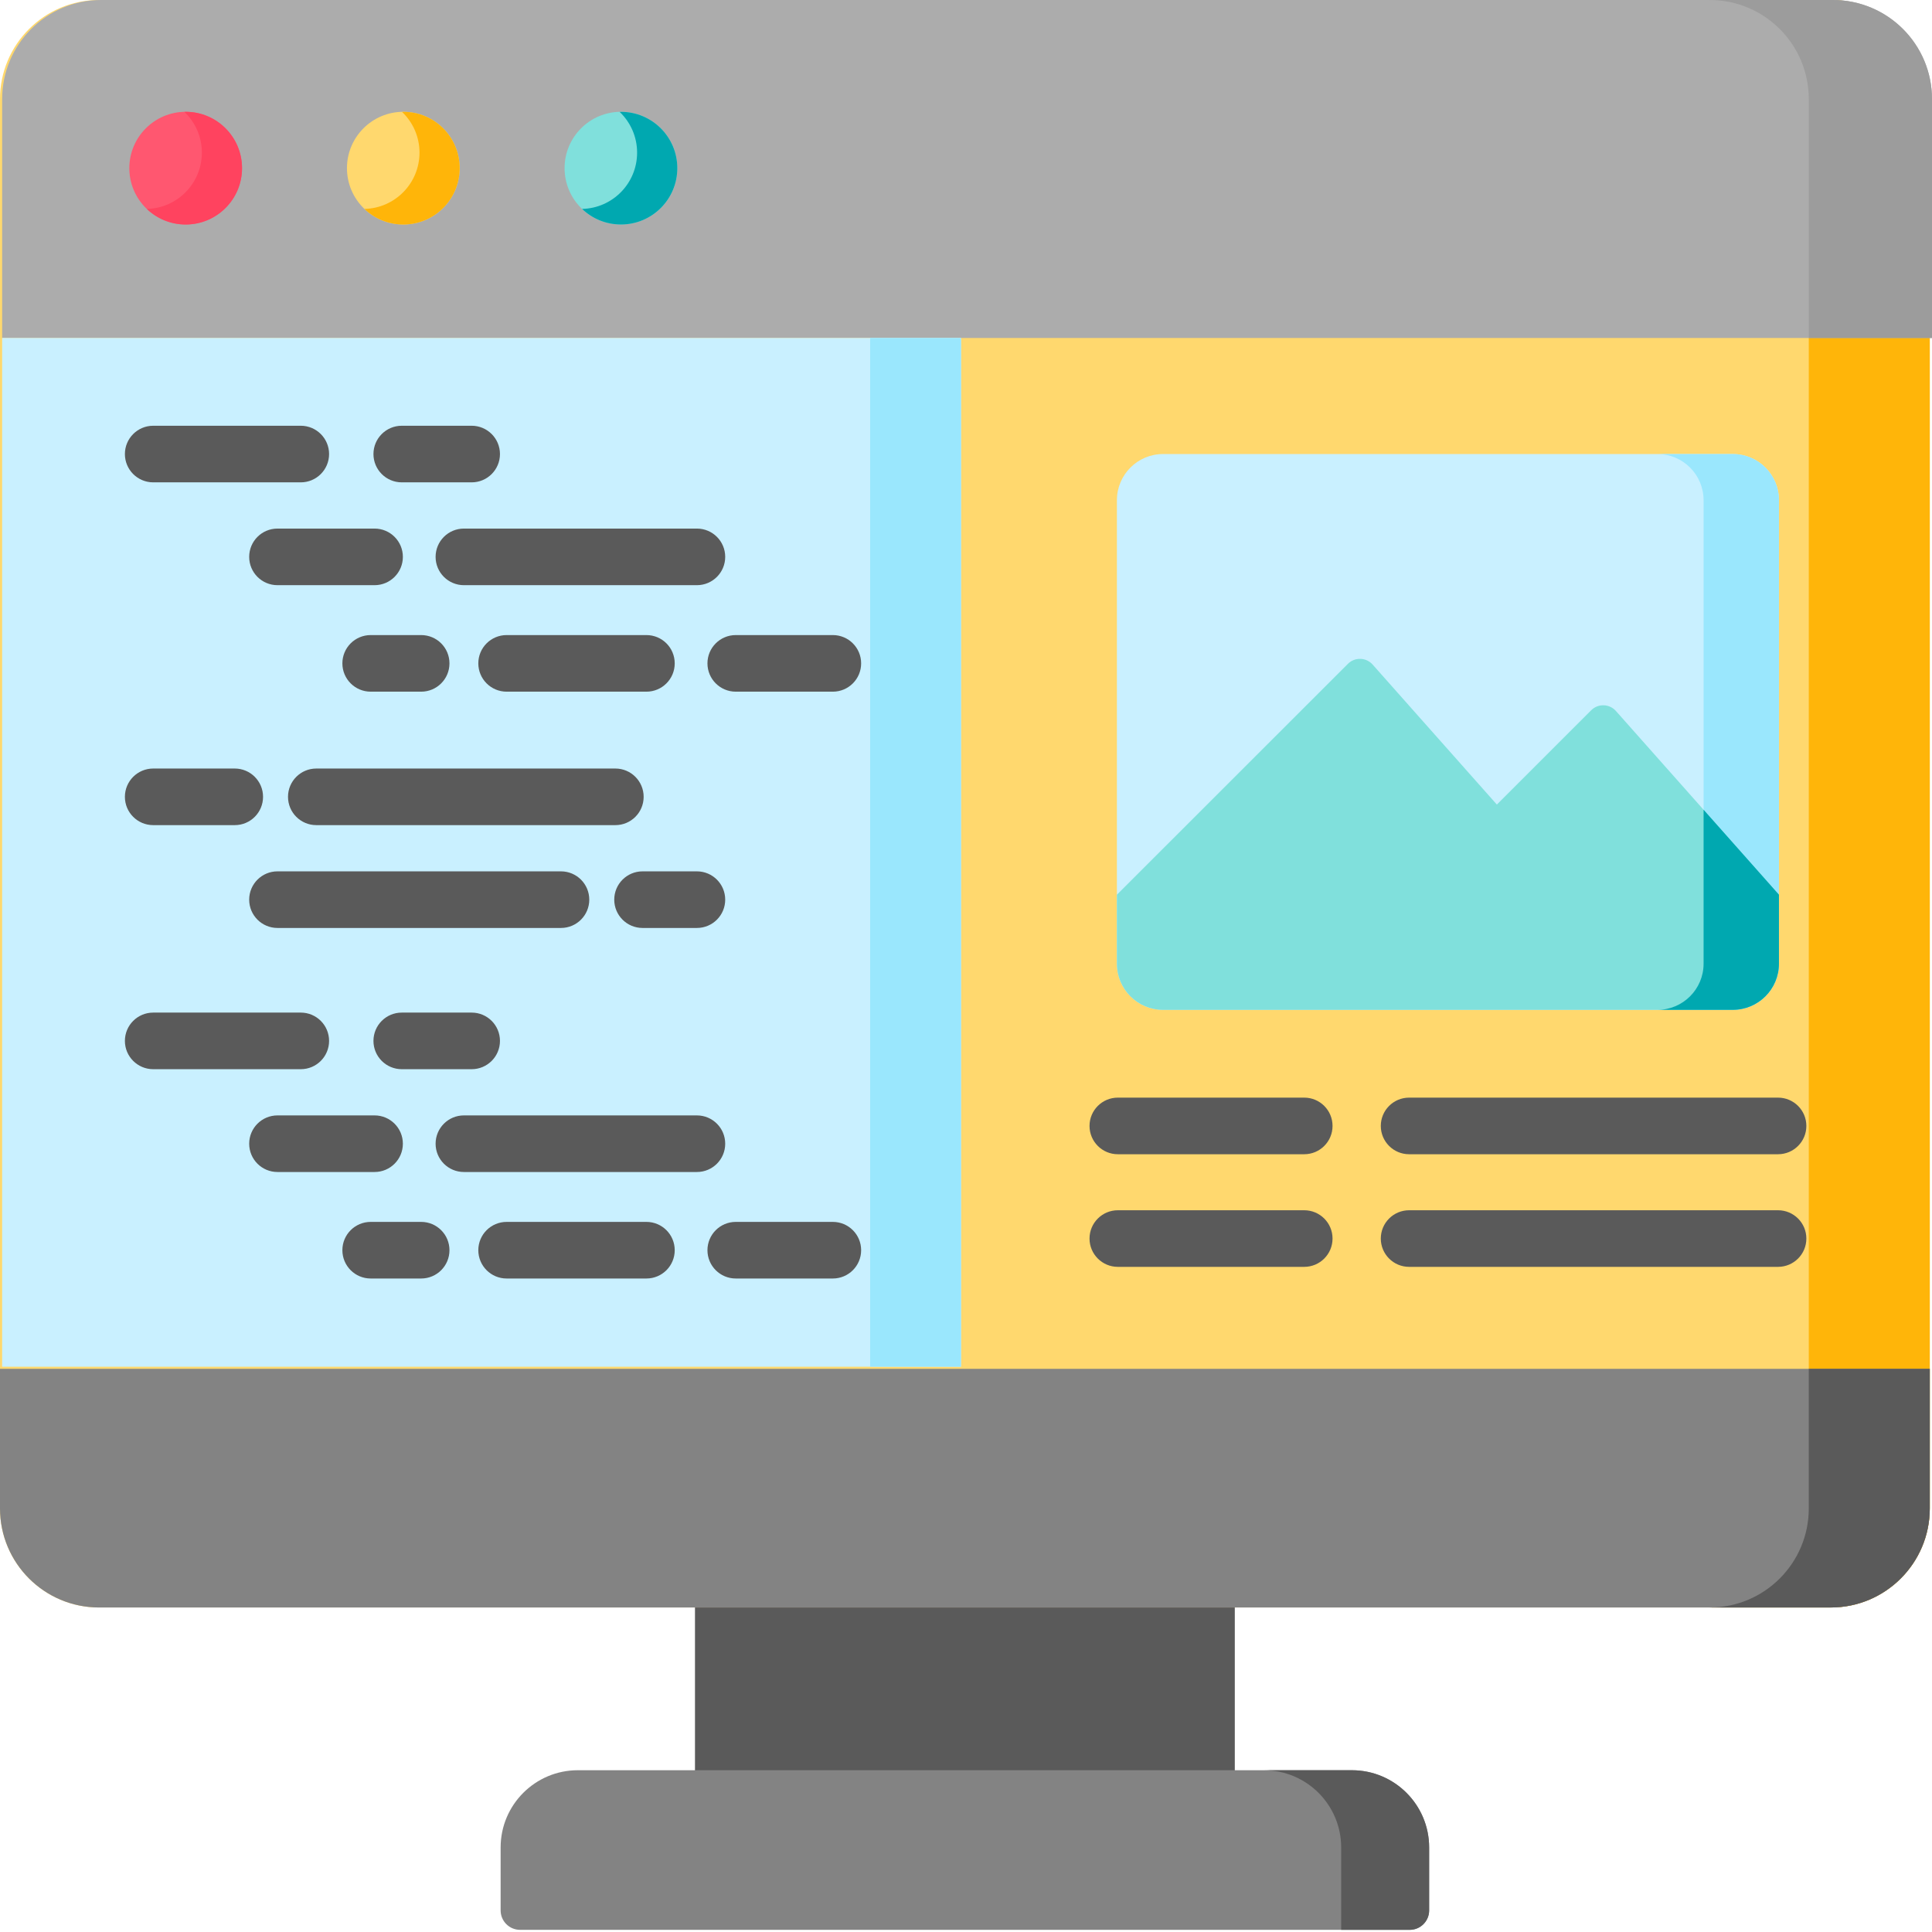
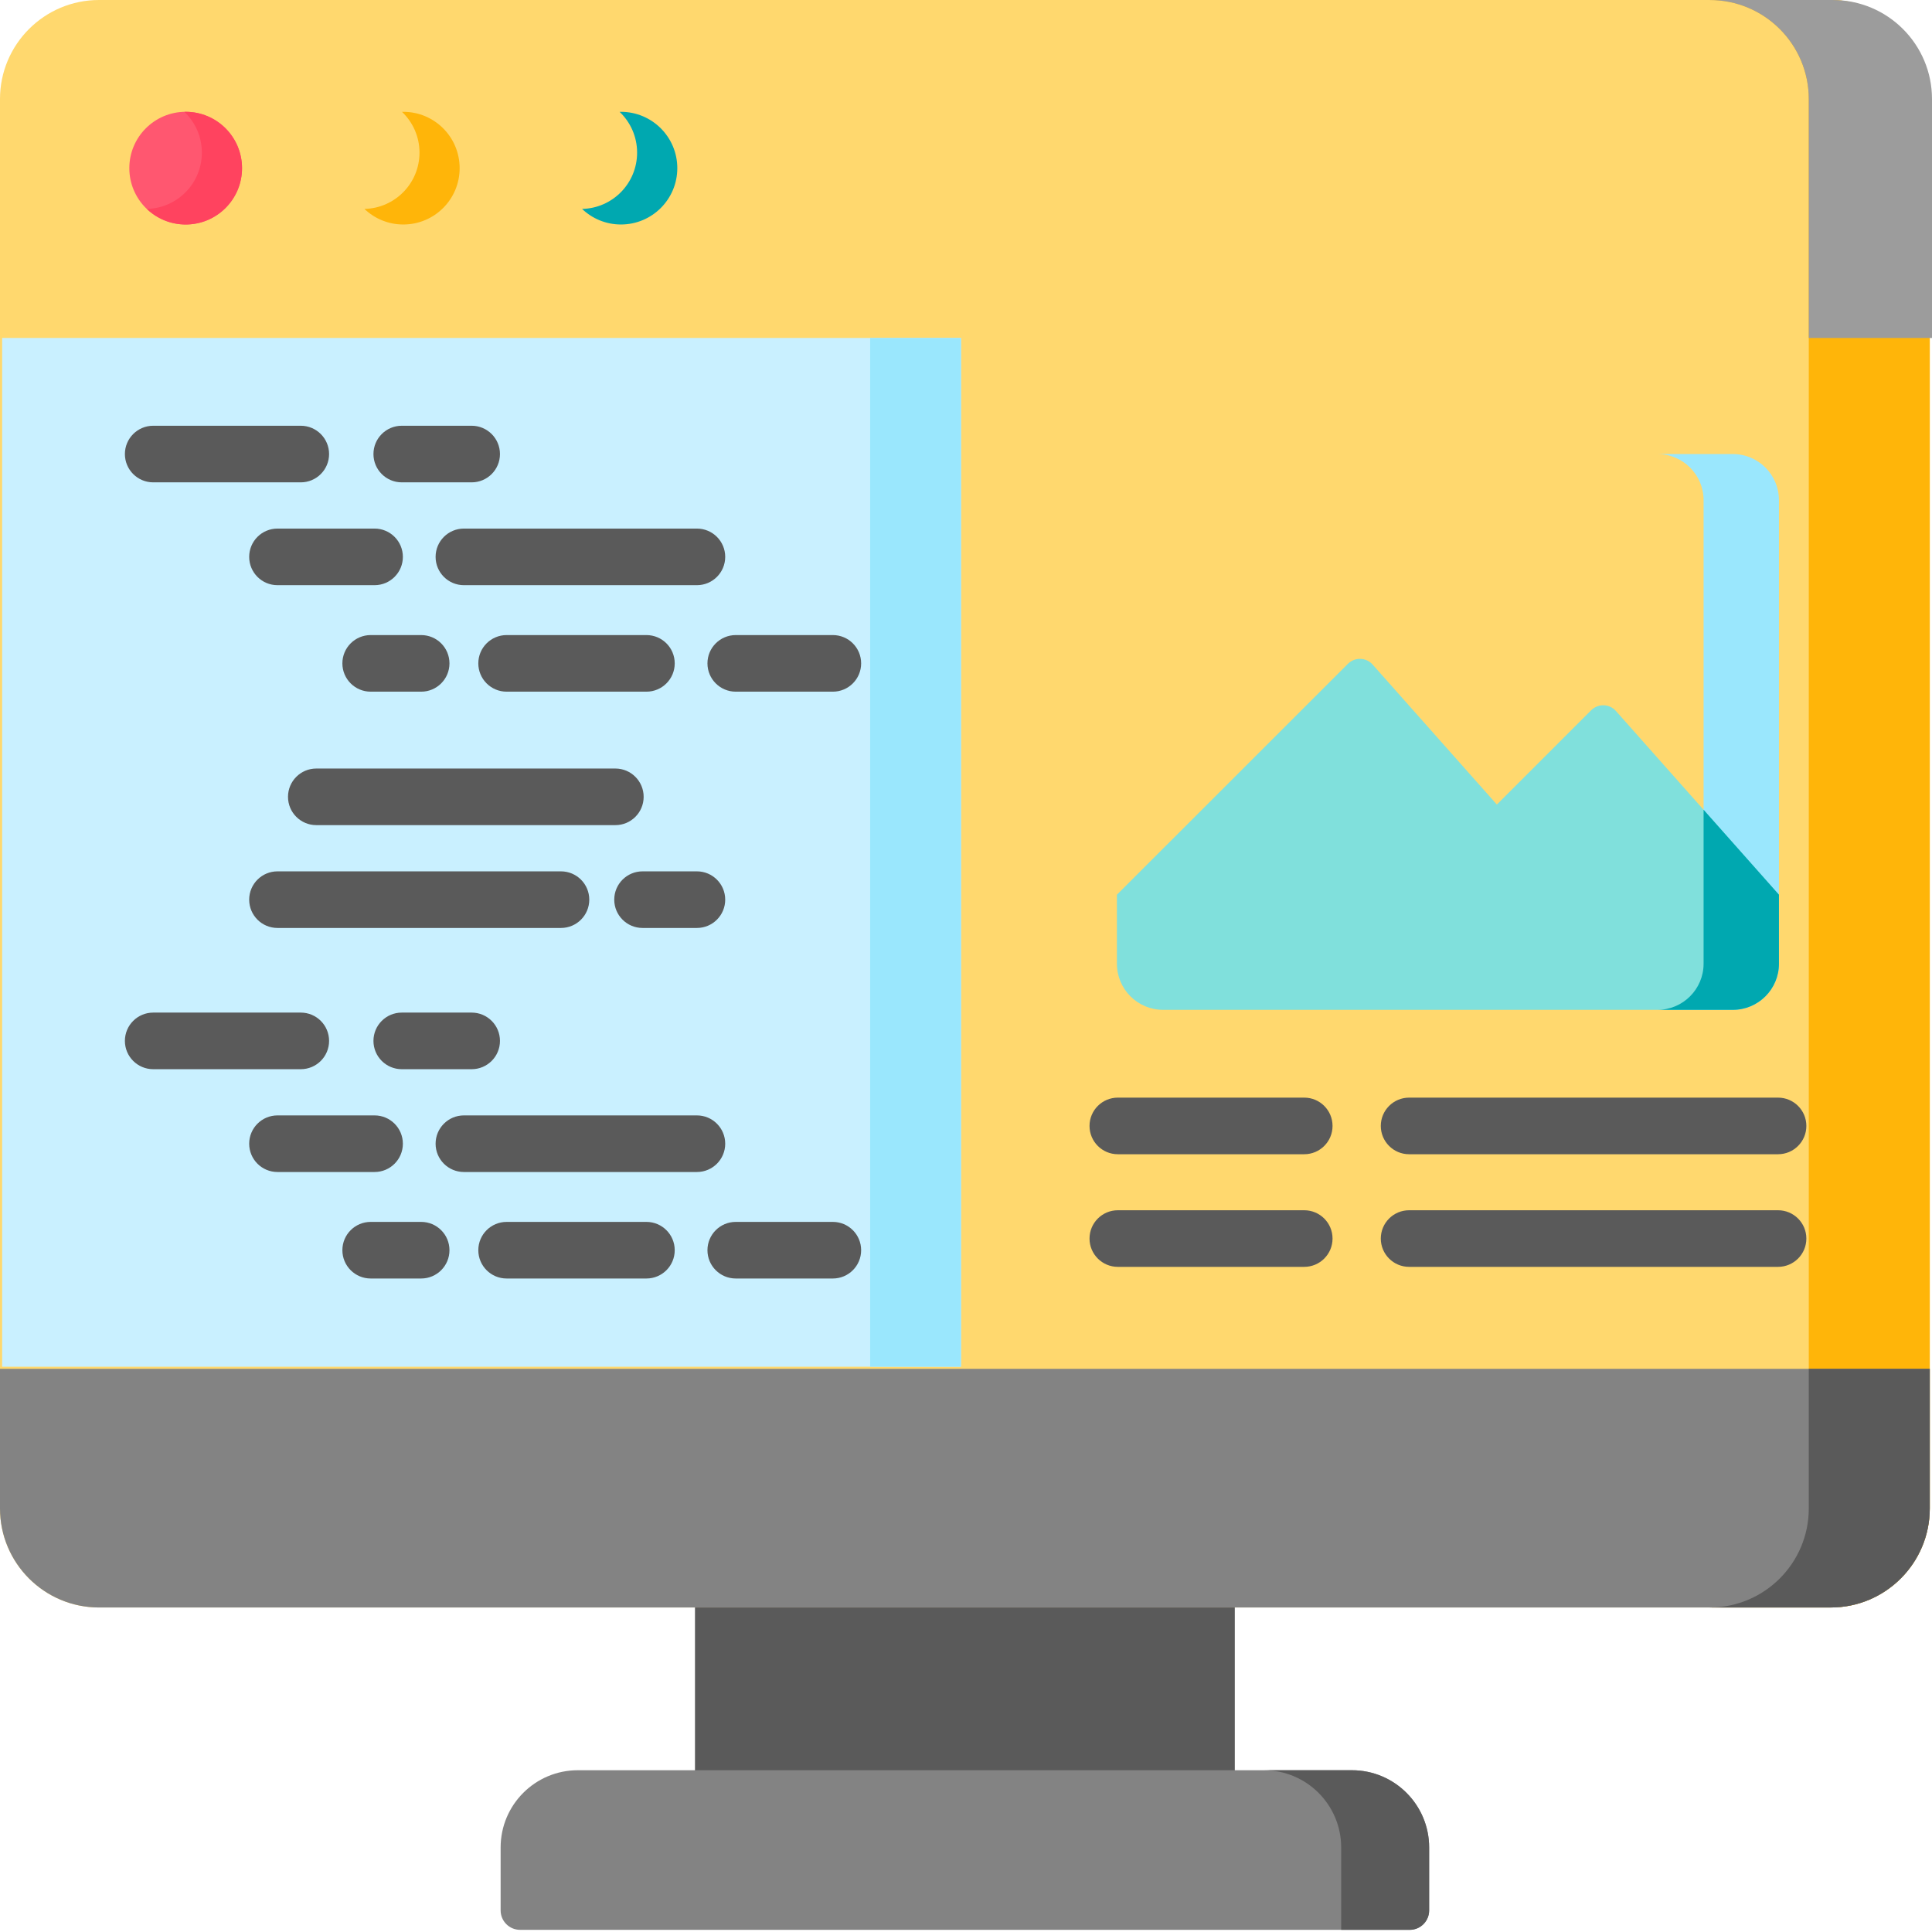
<svg xmlns="http://www.w3.org/2000/svg" height="512pt" viewBox="0 0 512 512" width="512pt">
  <path d="m184.176 412.348h143.059v72.559h-143.059zm0 0" fill="#5a5a5a" />
  <path d="m485.156 426.004h-458.902c-14.5 0-26.254-11.754-26.254-26.254v-373.496c0-14.5 11.754-26.254 26.254-26.254h458.898c14.5 0 26.258 11.754 26.258 26.254v373.496c0 14.5-11.754 26.254-26.254 26.254zm0 0" fill="#ffd86e" />
  <path d="m511.414 26.258v373.492c0 14.504-11.754 26.254-26.258 26.254h-32.066c14.5 0 26.254-11.754 26.254-26.254v-373.492c0-14.5-11.754-26.254-26.254-26.254h32.066c14.504 0 26.258 11.754 26.258 26.254zm0 0" fill="#ffb509" />
  <path d="m511.41 362.754h-511.41v36.996c0 14.5 11.754 26.254 26.254 26.254h458.898c14.5 0 26.258-11.754 26.258-26.254zm0 0" fill="#838383" />
  <path d="m511.414 362.75v37c0 14.504-11.754 26.254-26.258 26.254h-32.066c14.5 0 26.254-11.754 26.254-26.254v-37zm0 0" fill="#5a5a5a" />
-   <path d="m511.996 89.562h-511.426v-63.309c0-14.5 11.754-26.254 26.25-26.254h458.922c14.5 0 26.25 11.754 26.25 26.254v63.309zm0 0" fill="#acacac" />
  <path d="m512 26.246v63.32h-32.656v-63.32c0-14.488-11.754-26.242-26.254-26.242h32.656c14.5 0 26.254 11.754 26.254 26.242zm0 0" fill="#9c9c9c" />
  <path d="m64.145 44.562c0 8.25-6.688 14.934-14.934 14.934-8.25 0-14.938-6.684-14.938-14.934 0-8.246 6.688-14.934 14.938-14.934 8.246 0 14.934 6.688 14.934 14.934zm0 0" fill="#ff5770" />
  <path d="m121.816 44.562c0 8.25-6.688 14.934-14.934 14.934-8.246 0-14.934-6.684-14.934-14.934 0-8.246 6.688-14.934 14.934-14.934 8.246 0 14.934 6.688 14.934 14.934zm0 0" fill="#ffd86e" />
-   <path d="m179.492 44.562c0 8.25-6.688 14.934-14.934 14.934-8.25 0-14.938-6.684-14.938-14.934 0-8.246 6.688-14.934 14.938-14.934 8.246 0 14.934 6.688 14.934 14.934zm0 0" fill="#80e0dc" />
  <path d="m64.137 44.566c0 8.246-6.68 14.926-14.922 14.926-3.996 0-7.629-1.566-10.305-4.129 8.078-.176 14.586-6.781 14.586-14.914 0-4.258-1.781-8.09-4.633-10.805.113-.012.238-.012.352-.012 8.242 0 14.922 6.68 14.922 14.934zm0 0" fill="#ff435f" />
  <path d="m121.812 44.566c0 8.246-6.68 14.926-14.934 14.926-3.992 0-7.613-1.566-10.301-4.129 8.09-.176 14.594-6.781 14.594-14.914 0-4.258-1.781-8.09-4.633-10.805.113-.012.227-.012.344-.012 8.254 0 14.93 6.68 14.93 14.934zm0 0" fill="#ffb509" />
  <path d="m179.492 44.566c0 8.246-6.691 14.926-14.934 14.926-3.992 0-7.617-1.566-10.301-4.129 8.09-.176 14.582-6.781 14.582-14.914 0-4.258-1.781-8.09-4.629-10.805.109-.012.234-.012.348-.012 8.242 0 14.934 6.68 14.934 14.934zm0 0" fill="#00a8b0" />
  <path d="m373.594 511.426h-235.777c-2.84 0-5.145-2.305-5.145-5.145v-16.68c0-11.309 9.168-20.473 20.477-20.473h205.113c11.309 0 20.477 9.164 20.477 20.473v16.68c0 2.84-2.305 5.145-5.145 5.145zm0 0" fill="#838383" />
  <path d="m378.738 489.602v16.68c0 2.844-2.305 5.148-5.148 5.148h-18.164v-21.832c0-11.301-9.172-20.469-20.473-20.469h23.312c11.305 0 20.473 9.164 20.473 20.473zm0 0" fill="#5a5a5a" />
  <path d="m.57 89.562h254.105v272.633h-254.105zm0 0" fill="#c9f0ff" />
  <path d="m230.602 89.562h24.074v272.633h-24.074zm0 0" fill="#9ae7fd" />
  <g fill="#5a5a5a">
    <path d="m79.711 127.828h-39.113c-4.141 0-7.5-3.359-7.5-7.5s3.359-7.5 7.5-7.5h39.113c4.141 0 7.5 3.359 7.5 7.5s-3.359 7.5-7.5 7.5zm0 0" />
    <path d="m124.996 127.828h-18.527c-4.141 0-7.5-3.359-7.5-7.5s3.359-7.5 7.5-7.5h18.527c4.141 0 7.5 3.359 7.5 7.5s-3.359 7.5-7.5 7.5zm0 0" />
    <path d="m99.266 155.078h-25.73c-4.145 0-7.5-3.359-7.5-7.5 0-4.145 3.355-7.5 7.5-7.5h25.73c4.141 0 7.5 3.355 7.5 7.5 0 4.141-3.359 7.5-7.5 7.5zm0 0" />
    <path d="m111.613 183.301h-13.379c-4.141 0-7.5-3.359-7.5-7.5 0-4.145 3.359-7.5 7.5-7.5h13.379c4.145 0 7.5 3.355 7.5 7.5 0 4.141-3.355 7.5-7.5 7.5zm0 0" />
    <path d="m220.711 183.301h-25.73c-4.141 0-7.5-3.359-7.5-7.5 0-4.145 3.359-7.5 7.5-7.5h25.73c4.145 0 7.5 3.355 7.5 7.5 0 4.141-3.355 7.5-7.5 7.5zm0 0" />
    <path d="m184.688 155.078h-61.75c-4.141 0-7.5-3.359-7.5-7.5 0-4.145 3.359-7.5 7.5-7.5h61.75c4.145 0 7.5 3.355 7.5 7.5 0 4.141-3.355 7.5-7.5 7.5zm0 0" />
    <path d="m171.309 183.301h-37.051c-4.141 0-7.5-3.359-7.5-7.5 0-4.145 3.359-7.5 7.5-7.5h37.051c4.145 0 7.5 3.355 7.5 7.5 0 4.141-3.355 7.5-7.5 7.5zm0 0" />
    <path d="m79.711 283.348h-39.113c-4.141 0-7.5-3.359-7.5-7.5 0-4.145 3.359-7.5 7.5-7.5h39.113c4.141 0 7.5 3.355 7.5 7.5 0 4.141-3.359 7.5-7.5 7.5zm0 0" />
    <path d="m124.996 283.348h-18.527c-4.141 0-7.5-3.359-7.5-7.5 0-4.145 3.359-7.5 7.5-7.5h18.527c4.141 0 7.5 3.355 7.5 7.5 0 4.141-3.359 7.5-7.5 7.5zm0 0" />
    <path d="m99.266 310.594h-25.73c-4.145 0-7.5-3.355-7.5-7.5 0-4.141 3.355-7.5 7.5-7.5h25.73c4.141 0 7.5 3.359 7.5 7.5 0 4.145-3.359 7.5-7.5 7.5zm0 0" />
    <path d="m111.613 338.816h-13.379c-4.141 0-7.5-3.355-7.5-7.5 0-4.141 3.359-7.5 7.5-7.5h13.379c4.145 0 7.5 3.359 7.5 7.5 0 4.145-3.355 7.5-7.5 7.5zm0 0" />
    <path d="m220.711 338.816h-25.73c-4.141 0-7.5-3.355-7.5-7.5 0-4.141 3.359-7.5 7.5-7.5h25.73c4.145 0 7.5 3.359 7.5 7.5 0 4.145-3.355 7.5-7.5 7.5zm0 0" />
    <path d="m184.688 310.594h-61.75c-4.141 0-7.5-3.355-7.5-7.5 0-4.141 3.359-7.5 7.5-7.5h61.75c4.145 0 7.5 3.359 7.5 7.5 0 4.145-3.355 7.5-7.5 7.5zm0 0" />
    <path d="m171.309 338.816h-37.051c-4.141 0-7.5-3.355-7.5-7.5 0-4.141 3.359-7.5 7.5-7.5h37.051c4.145 0 7.5 3.359 7.5 7.5 0 4.145-3.355 7.5-7.5 7.5zm0 0" />
-     <path d="m62.211 218.668h-21.613c-4.141 0-7.5-3.355-7.5-7.5 0-4.141 3.359-7.5 7.5-7.5h21.613c4.145 0 7.5 3.359 7.5 7.5 0 4.145-3.355 7.5-7.5 7.5zm0 0" />
    <path d="m163.074 218.668h-79.25c-4.141 0-7.5-3.355-7.5-7.5 0-4.141 3.359-7.5 7.5-7.5h79.25c4.145 0 7.5 3.359 7.5 7.5 0 4.145-3.355 7.5-7.5 7.5zm0 0" />
    <path d="m148.668 245.918h-75.133c-4.145 0-7.5-3.359-7.5-7.5s3.355-7.5 7.5-7.5h75.129c4.145 0 7.5 3.359 7.5 7.5s-3.355 7.5-7.496 7.5zm0 0" />
    <path d="m184.688 245.918h-14.406c-4.145 0-7.5-3.359-7.5-7.5s3.355-7.5 7.5-7.5h14.406c4.145 0 7.5 3.359 7.5 7.5s-3.355 7.5-7.5 7.5zm0 0" />
    <path d="m345.637 305.883h-49.402c-4.141 0-7.5-3.359-7.5-7.5 0-4.141 3.359-7.5 7.5-7.5h49.402c4.145 0 7.5 3.359 7.5 7.5 0 4.141-3.355 7.5-7.5 7.5zm0 0" />
    <path d="m471.203 305.883h-97.777c-4.141 0-7.5-3.359-7.5-7.5 0-4.141 3.359-7.5 7.5-7.5h97.777c4.141 0 7.5 3.359 7.5 7.5 0 4.141-3.359 7.5-7.5 7.5zm0 0" />
    <path d="m345.637 335.73h-49.402c-4.141 0-7.5-3.359-7.5-7.5s3.359-7.5 7.5-7.5h49.402c4.145 0 7.5 3.359 7.5 7.5s-3.355 7.5-7.5 7.5zm0 0" />
    <path d="m471.203 335.73h-97.777c-4.141 0-7.5-3.359-7.5-7.5s3.359-7.5 7.5-7.5h97.777c4.141 0 7.5 3.359 7.5 7.5s-3.359 7.5-7.5 7.5zm0 0" />
  </g>
-   <path d="m459.211 267.621h-150.988c-6.75 0-12.227-5.473-12.227-12.227v-122.84c0-6.75 5.477-12.227 12.227-12.227h150.988c6.754 0 12.227 5.477 12.227 12.227v122.84c0 6.75-5.473 12.227-12.227 12.227zm0 0" fill="#c9f0ff" />
  <path d="m471.441 132.555v122.84c0 6.75-5.48 12.227-12.227 12.227h-19.98c6.754 0 12.234-5.48 12.234-12.227v-122.84c0-6.758-5.48-12.227-12.234-12.227h19.98c6.75 0 12.227 5.469 12.227 12.227zm0 0" fill="#9ae7fd" />
  <path d="m421.684 188.223-25.004 24.992-32.918-37.098c-1.719-1.938-4.719-2.027-6.551-.195l-61.215 61.184v18.285c0 6.754 5.477 12.227 12.227 12.227h150.988c6.754 0 12.227-5.473 12.227-12.227v-18.285l-43.199-48.684c-1.719-1.941-4.719-2.031-6.555-.199zm0 0" fill="#80e0dc" />
  <path d="m471.441 237.105v18.289c0 6.75-5.48 12.227-12.227 12.227h-19.98c6.754 0 12.234-5.477 12.234-12.227v-40.801zm0 0" fill="#00a8b0" />
</svg>